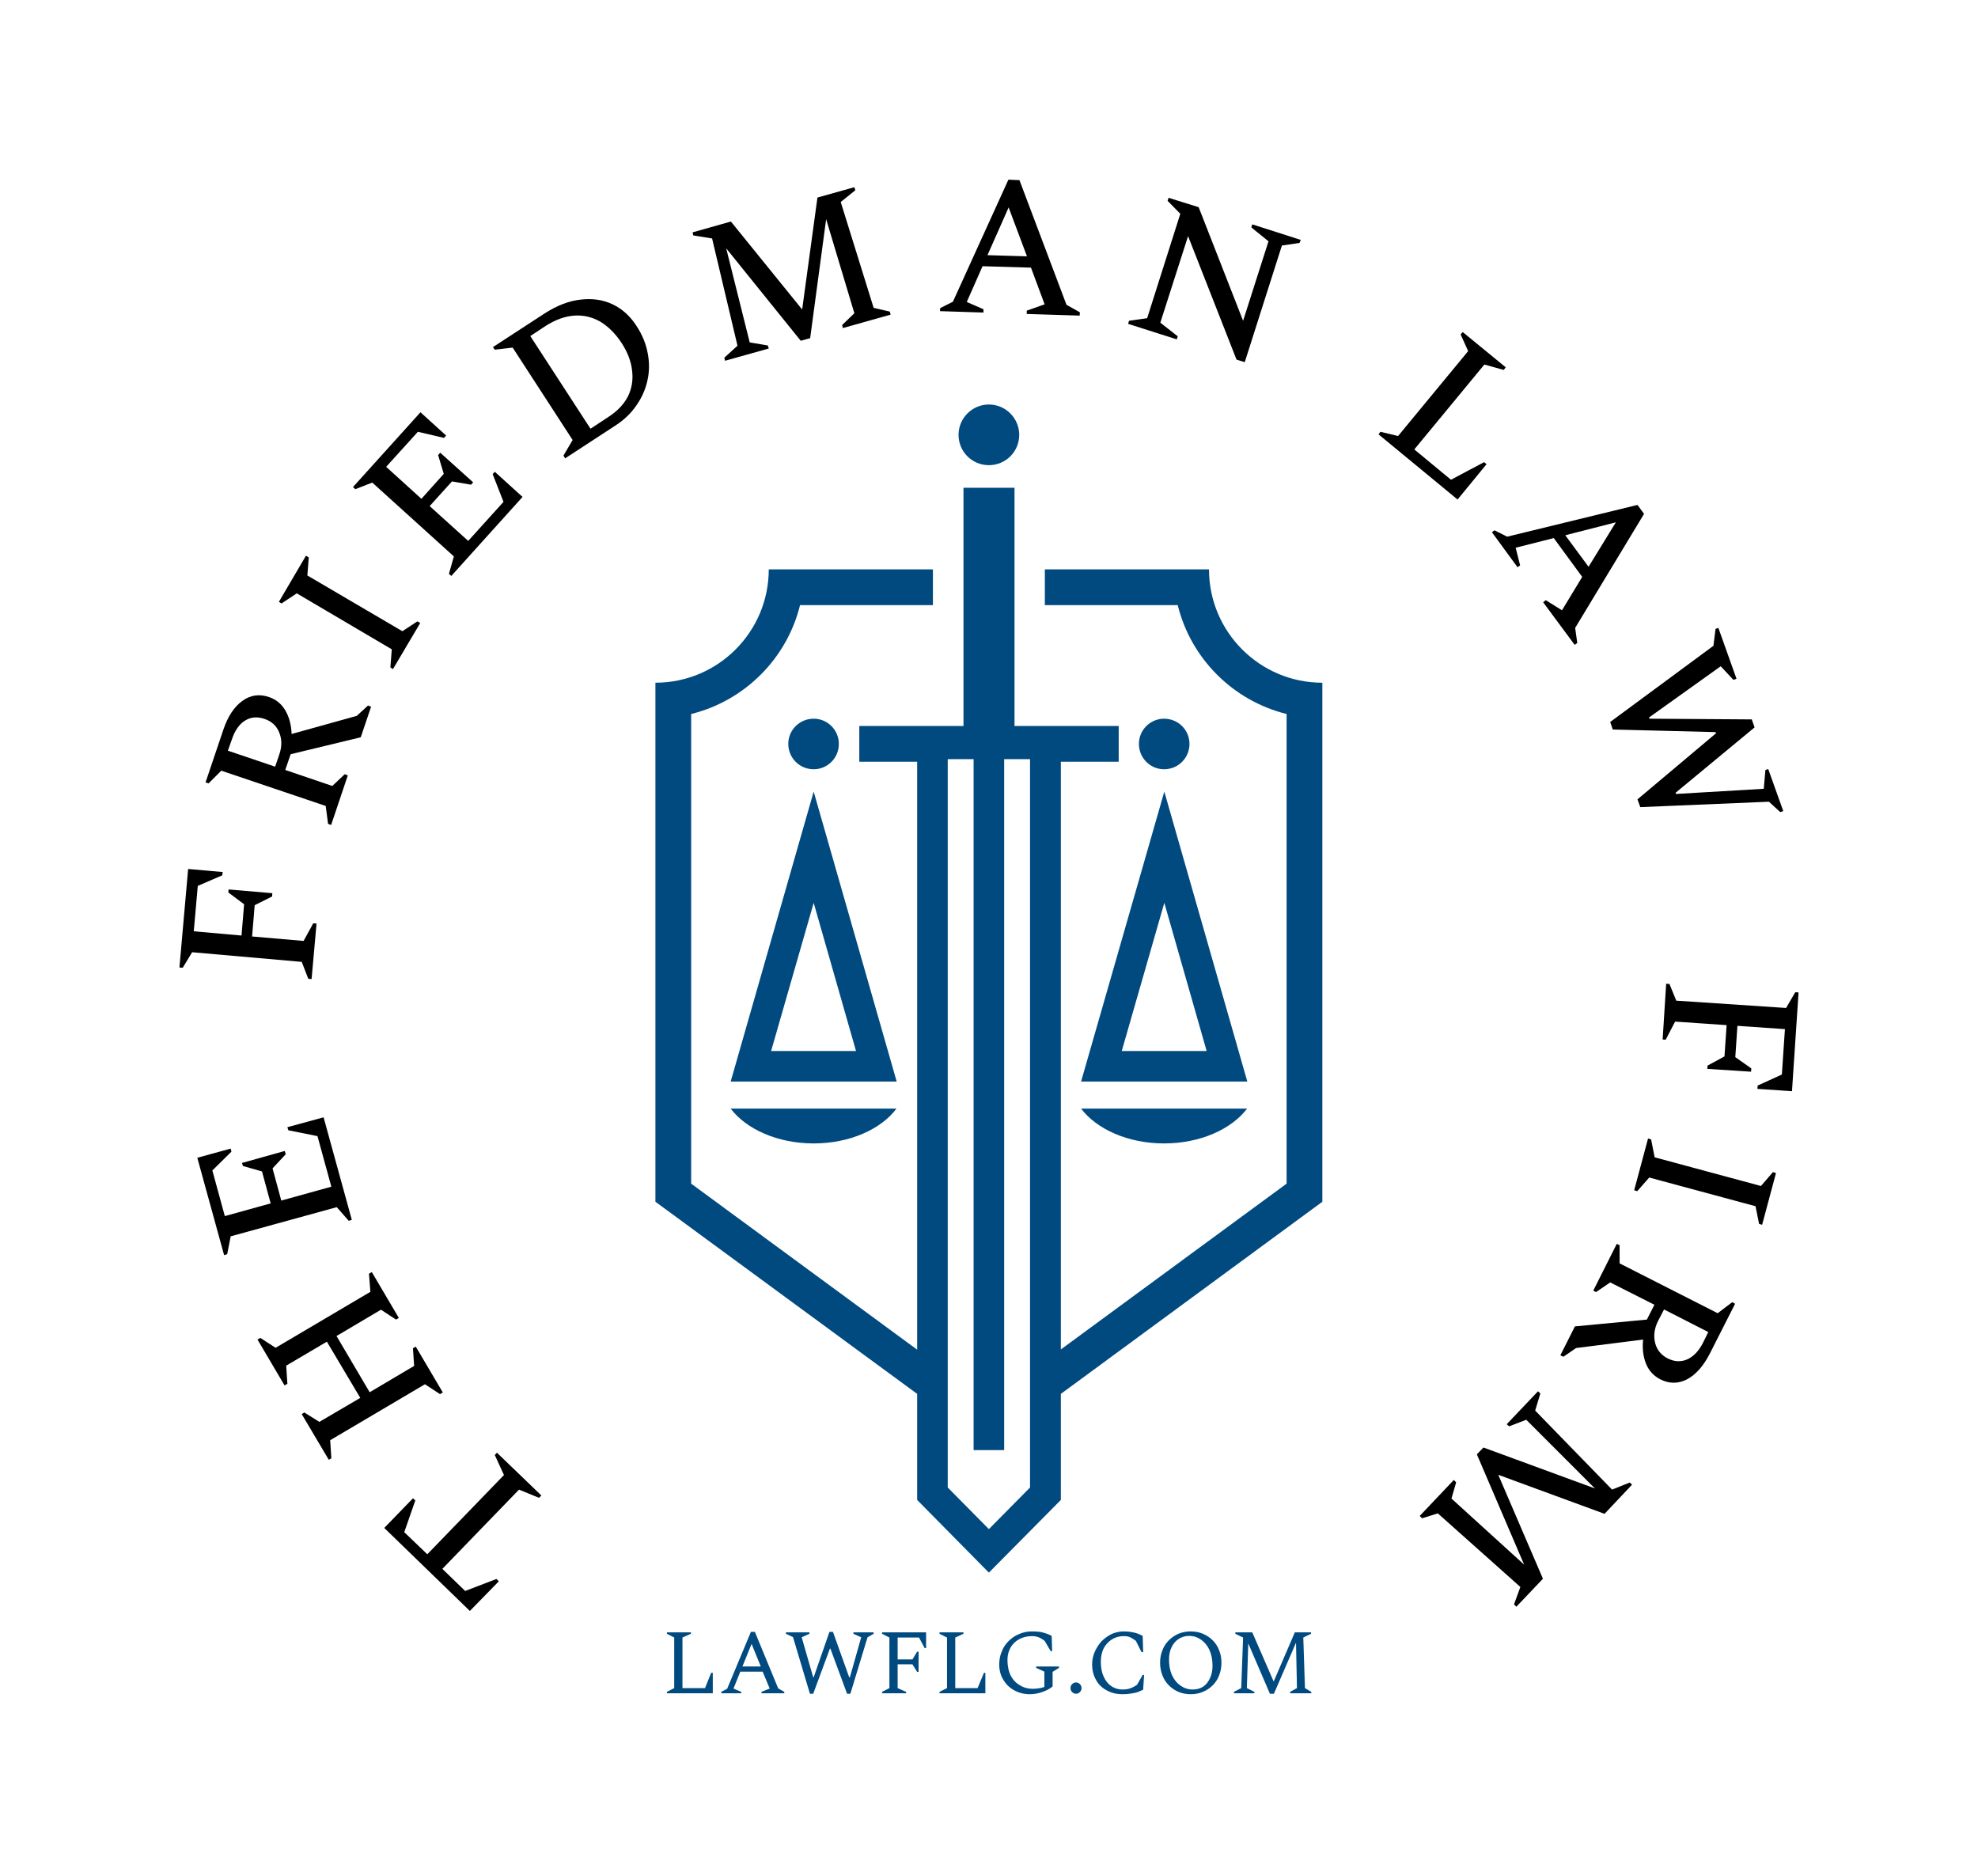
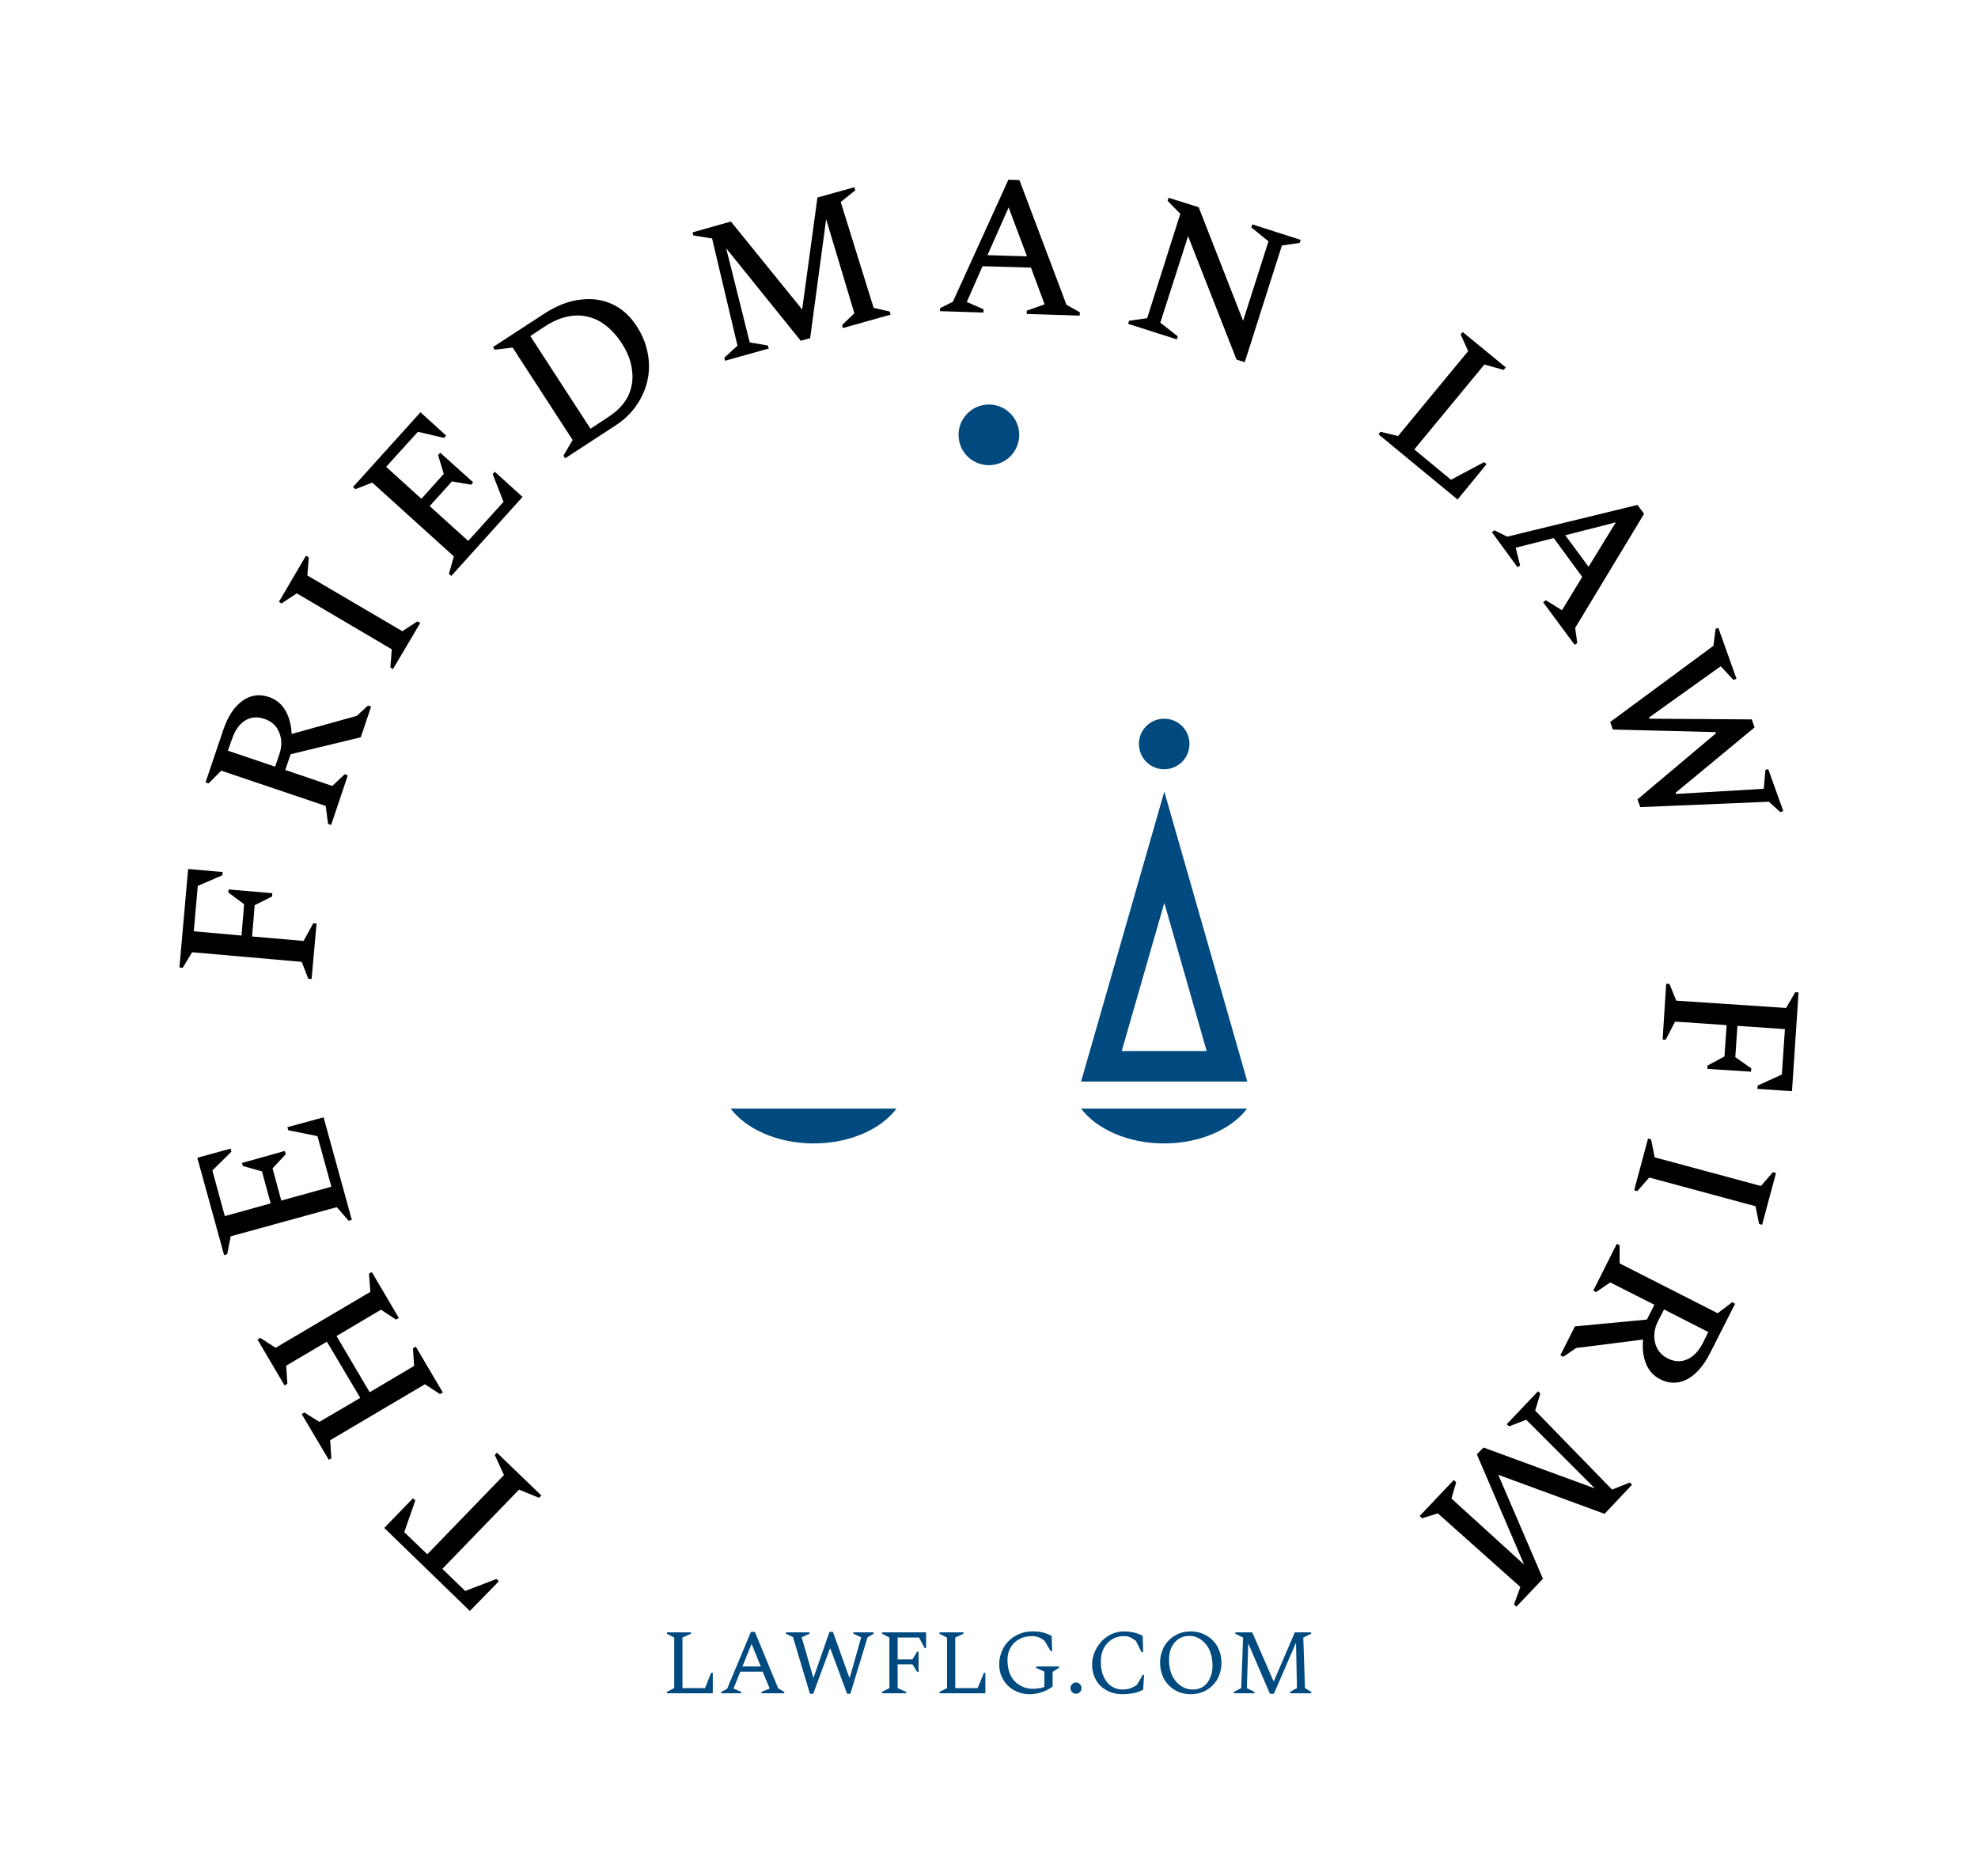
<svg xmlns="http://www.w3.org/2000/svg" viewBox="0 0 8.411 7.977">
  <g transform="matrix(1,0,0,1,4.205,6.662)">
    <g>
      <path d=" M -1.903 -0.303 L -1.913 -0.293 L -1.998 -0.328 L -2.324 0.009 L -2.227 0.103 L -2.094 0.052 L -2.084 0.062 L -2.207 0.188 L -2.571 -0.165 L -2.449 -0.291 L -2.439 -0.282 L -2.486 -0.147 L -2.388 -0.053 L -2.062 -0.39 L -2.101 -0.475 L -2.092 -0.485 Z M -2.322 -0.741 L -2.334 -0.734 L -2.398 -0.776 L -2.801 -0.538 L -2.796 -0.461 L -2.807 -0.455 L -2.922 -0.649 L -2.911 -0.656 L -2.847 -0.616 L -2.673 -0.718 L -2.815 -0.957 L -2.988 -0.855 L -2.983 -0.778 L -2.995 -0.771 L -3.11 -0.966 L -3.098 -0.973 L -3.033 -0.931 L -2.63 -1.169 L -2.636 -1.246 L -2.624 -1.253 L -2.509 -1.058 L -2.521 -1.051 L -2.585 -1.093 L -2.774 -0.981 L -2.633 -0.742 L -2.444 -0.854 L -2.449 -0.929 L -2.437 -0.936 Z M -2.709 -1.475 L -2.722 -1.471 L -2.773 -1.529 L -3.224 -1.405 L -3.239 -1.329 L -3.252 -1.325 L -3.366 -1.739 L -3.224 -1.778 L -3.221 -1.765 L -3.302 -1.685 L -3.249 -1.491 L -3.054 -1.545 L -3.091 -1.681 L -3.172 -1.704 L -3.176 -1.717 L -2.994 -1.768 L -2.99 -1.754 L -3.046 -1.694 L -3.009 -1.557 L -2.796 -1.616 L -2.855 -1.831 L -2.979 -1.856 L -2.983 -1.869 L -2.829 -1.911 Z M -2.88 -2.499 L -2.894 -2.5 L -2.922 -2.572 L -3.388 -2.613 L -3.428 -2.547 L -3.442 -2.548 L -3.405 -2.967 L -3.258 -2.954 L -3.26 -2.94 L -3.364 -2.895 L -3.381 -2.702 L -3.178 -2.684 L -3.167 -2.817 L -3.234 -2.867 L -3.233 -2.88 L -3.047 -2.864 L -3.048 -2.85 L -3.122 -2.813 L -3.133 -2.68 L -2.914 -2.661 L -2.873 -2.736 L -2.859 -2.735 Z M -2.797 -3.154 L -2.81 -3.159 L -2.82 -3.235 L -3.264 -3.385 L -3.318 -3.331 L -3.331 -3.335 L -3.255 -3.56 Q -3.226 -3.645 -3.174 -3.682 Q -3.123 -3.719 -3.061 -3.698 Q -3.016 -3.683 -2.991 -3.64 Q -2.967 -3.598 -2.965 -3.541 L -2.688 -3.618 L -2.64 -3.662 L -2.627 -3.657 L -2.671 -3.527 L -2.969 -3.455 L -2.992 -3.388 L -2.792 -3.32 L -2.739 -3.37 L -2.726 -3.365 Z M -3.219 -3.518 L -3.236 -3.47 L -3.035 -3.402 L -3.017 -3.455 Q -3 -3.505 -3.018 -3.548 Q -3.035 -3.59 -3.08 -3.605 Q -3.126 -3.621 -3.163 -3.598 Q -3.2 -3.575 -3.219 -3.518 Z M -2.534 -3.817 L -2.545 -3.824 L -2.539 -3.901 L -2.943 -4.139 L -3.008 -4.096 L -3.019 -4.103 L -2.904 -4.299 L -2.892 -4.292 L -2.898 -4.215 L -2.494 -3.978 L -2.43 -4.02 L -2.418 -4.013 Z M -2.286 -4.213 L -2.296 -4.222 L -2.275 -4.296 L -2.622 -4.61 L -2.694 -4.582 L -2.704 -4.591 L -2.417 -4.909 L -2.308 -4.81 L -2.317 -4.8 L -2.428 -4.826 L -2.563 -4.677 L -2.413 -4.541 L -2.318 -4.647 L -2.342 -4.727 L -2.333 -4.737 L -2.193 -4.611 L -2.202 -4.601 L -2.283 -4.615 L -2.378 -4.51 L -2.214 -4.362 L -2.064 -4.528 L -2.11 -4.646 L -2.101 -4.656 L -1.983 -4.549 Z M -1.802 -4.713 L -1.809 -4.725 L -1.77 -4.791 L -2.025 -5.184 L -2.101 -5.175 L -2.109 -5.186 L -1.891 -5.328 Q -1.811 -5.38 -1.736 -5.388 Q -1.661 -5.397 -1.6 -5.368 Q -1.539 -5.339 -1.499 -5.277 Q -1.462 -5.221 -1.451 -5.161 Q -1.439 -5.101 -1.452 -5.044 Q -1.464 -4.988 -1.499 -4.938 Q -1.533 -4.888 -1.589 -4.852 Z M -1.885 -5.276 L -1.95 -5.233 L -1.694 -4.839 L -1.618 -4.889 Q -1.561 -4.926 -1.535 -4.976 Q -1.51 -5.027 -1.517 -5.085 Q -1.523 -5.144 -1.562 -5.204 Q -1.601 -5.263 -1.652 -5.294 Q -1.704 -5.324 -1.763 -5.32 Q -1.822 -5.316 -1.885 -5.276 Z M -1.122 -5.128 L -1.125 -5.141 L -1.069 -5.192 L -1.177 -5.648 L -1.257 -5.661 L -1.26 -5.674 L -1.097 -5.72 L -0.794 -5.346 L -0.729 -5.822 L -0.572 -5.866 L -0.568 -5.853 L -0.63 -5.803 L -0.49 -5.353 L -0.421 -5.337 L -0.418 -5.324 L -0.621 -5.267 L -0.624 -5.28 L -0.572 -5.33 L -0.692 -5.73 L -0.76 -5.224 L -0.8 -5.213 L -1.117 -5.606 L -1.017 -5.206 L -0.94 -5.193 L -0.936 -5.18 Z M -0.208 -5.339 L -0.207 -5.352 L -0.153 -5.379 L 0.083 -5.898 L 0.13 -5.896 L 0.33 -5.366 L 0.387 -5.334 L 0.386 -5.32 L 0.161 -5.327 L 0.161 -5.341 L 0.237 -5.368 L 0.179 -5.524 L -0.027 -5.53 L -0.094 -5.378 L -0.023 -5.347 L -0.023 -5.333 Z M -0.006 -5.577 L 0.162 -5.572 L 0.084 -5.78 Z M 0.592 -5.285 L 0.596 -5.298 L 0.673 -5.309 L 0.814 -5.753 L 0.76 -5.808 L 0.764 -5.821 L 0.892 -5.781 L 1.081 -5.298 L 1.189 -5.636 L 1.116 -5.695 L 1.12 -5.708 L 1.326 -5.642 L 1.321 -5.629 L 1.246 -5.618 L 1.088 -5.122 L 1.053 -5.133 L 0.847 -5.658 L 0.729 -5.29 L 0.803 -5.232 L 0.799 -5.219 Z M 1.657 -4.815 L 1.665 -4.826 L 1.74 -4.808 L 2.038 -5.169 L 2.006 -5.24 L 2.015 -5.25 L 2.198 -5.1 L 2.189 -5.089 L 2.107 -5.112 L 1.809 -4.751 L 1.965 -4.622 L 2.106 -4.697 L 2.116 -4.688 L 1.993 -4.538 Z M 2.139 -4.399 L 2.15 -4.407 L 2.204 -4.38 L 2.758 -4.515 L 2.786 -4.477 L 2.493 -3.992 L 2.502 -3.928 L 2.491 -3.92 L 2.357 -4.101 L 2.368 -4.11 L 2.437 -4.067 L 2.523 -4.209 L 2.402 -4.374 L 2.24 -4.333 L 2.259 -4.258 L 2.248 -4.25 Z M 2.451 -4.386 L 2.55 -4.252 L 2.666 -4.441 Z M 2.642 -3.592 L 3.081 -3.916 L 3.09 -3.988 L 3.102 -3.992 L 3.179 -3.776 L 3.166 -3.771 L 3.112 -3.829 L 2.807 -3.611 L 2.809 -3.606 L 3.244 -3.603 L 3.256 -3.569 L 2.92 -3.291 L 2.922 -3.286 L 3.295 -3.308 L 3.302 -3.388 L 3.314 -3.392 L 3.378 -3.213 L 3.365 -3.209 L 3.317 -3.253 L 2.77 -3.23 L 2.758 -3.263 L 3.092 -3.544 L 3.09 -3.549 L 2.653 -3.56 Z M 2.88 -2.479 L 2.894 -2.478 L 2.923 -2.407 L 3.39 -2.376 L 3.429 -2.443 L 3.443 -2.442 L 3.415 -2.022 L 3.268 -2.032 L 3.269 -2.046 L 3.372 -2.093 L 3.385 -2.286 L 3.183 -2.3 L 3.174 -2.167 L 3.242 -2.119 L 3.241 -2.105 L 3.055 -2.117 L 3.056 -2.131 L 3.128 -2.17 L 3.137 -2.303 L 2.918 -2.318 L 2.878 -2.241 L 2.865 -2.242 Z M 2.803 -1.821 L 2.816 -1.817 L 2.831 -1.741 L 3.283 -1.619 L 3.334 -1.678 L 3.347 -1.674 L 3.288 -1.454 L 3.275 -1.458 L 3.26 -1.533 L 2.808 -1.655 L 2.757 -1.597 L 2.744 -1.601 Z M 2.67 -1.373 L 2.682 -1.367 L 2.682 -1.29 L 3.099 -1.078 L 3.161 -1.125 L 3.173 -1.118 L 3.066 -0.907 Q 3.025 -0.827 2.969 -0.797 Q 2.912 -0.768 2.855 -0.797 Q 2.812 -0.819 2.794 -0.864 Q 2.776 -0.91 2.782 -0.966 L 2.497 -0.93 L 2.443 -0.893 L 2.43 -0.899 L 2.492 -1.022 L 2.798 -1.051 L 2.83 -1.114 L 2.642 -1.209 L 2.582 -1.168 L 2.57 -1.174 Z M 3.037 -0.953 L 3.059 -0.998 L 2.871 -1.094 L 2.845 -1.044 Q 2.822 -0.997 2.833 -0.952 Q 2.844 -0.908 2.886 -0.886 Q 2.93 -0.864 2.97 -0.882 Q 3.01 -0.9 3.037 -0.953 Z M 2.335 -0.746 L 2.345 -0.737 L 2.323 -0.664 L 2.65 -0.328 L 2.725 -0.358 L 2.735 -0.349 L 2.618 -0.225 L 2.166 -0.391 L 2.356 0.051 L 2.243 0.17 L 2.233 0.16 L 2.26 0.086 L 1.909 -0.227 L 1.842 -0.206 L 1.832 -0.216 L 1.977 -0.369 L 1.987 -0.359 L 1.967 -0.29 L 2.276 -0.009 L 2.075 -0.478 L 2.103 -0.507 L 2.577 -0.333 L 2.285 -0.625 L 2.212 -0.597 L 2.202 -0.606 Z" fill="#000000" fill-rule="nonzero" />
    </g>
    <g>
      <path d=" M -1.369 0.538 L -1.369 0.532 L -1.338 0.516 L -1.338 0.301 L -1.369 0.285 L -1.369 0.279 L -1.267 0.279 L -1.267 0.285 L -1.303 0.301 L -1.303 0.516 L -1.207 0.516 L -1.181 0.451 L -1.174 0.451 L -1.174 0.538 Z M -1.138 0.538 L -1.138 0.532 L -1.113 0.519 L -1.012 0.277 L -0.995 0.277 L -0.896 0.517 L -0.87 0.532 L -0.87 0.538 L -0.967 0.538 L -0.967 0.532 L -0.932 0.518 L -0.962 0.446 L -1.057 0.446 L -1.086 0.518 L -1.053 0.532 L -1.053 0.538 Z M -1.048 0.424 L -0.97 0.424 L -1.009 0.328 Z M -0.761 0.54 L -0.833 0.299 L -0.863 0.285 L -0.863 0.279 L -0.763 0.279 L -0.763 0.285 L -0.796 0.3 L -0.747 0.47 L -0.745 0.47 L -0.678 0.277 L -0.663 0.277 L -0.594 0.47 L -0.591 0.47 L -0.543 0.3 L -0.576 0.285 L -0.576 0.279 L -0.49 0.279 L -0.49 0.285 L -0.516 0.3 L -0.589 0.54 L -0.603 0.54 L -0.674 0.348 L -0.676 0.348 L -0.747 0.54 Z M -0.454 0.538 L -0.454 0.532 L -0.423 0.516 L -0.423 0.301 L -0.454 0.285 L -0.454 0.279 L -0.267 0.279 L -0.267 0.346 L -0.273 0.346 L -0.297 0.301 L -0.388 0.301 L -0.388 0.394 L -0.325 0.394 L -0.305 0.361 L -0.299 0.361 L -0.299 0.447 L -0.305 0.447 L -0.325 0.415 L -0.388 0.415 L -0.388 0.516 L -0.352 0.532 L -0.352 0.538 Z M -0.21 0.538 L -0.21 0.532 L -0.178 0.516 L -0.178 0.301 L -0.21 0.285 L -0.21 0.279 L -0.108 0.279 L -0.108 0.285 L -0.143 0.301 L -0.143 0.516 L -0.048 0.516 L -0.021 0.451 L -0.015 0.451 L -0.015 0.538 Z M 0.174 0.542 Q 0.137 0.542 0.107 0.525 Q 0.078 0.509 0.061 0.48 Q 0.044 0.452 0.044 0.415 Q 0.044 0.385 0.055 0.36 Q 0.065 0.334 0.085 0.315 Q 0.104 0.296 0.129 0.286 Q 0.154 0.275 0.183 0.275 Q 0.204 0.275 0.218 0.277 Q 0.233 0.28 0.244 0.284 Q 0.256 0.288 0.267 0.294 L 0.269 0.359 L 0.263 0.359 L 0.237 0.315 Q 0.221 0.303 0.209 0.299 Q 0.198 0.295 0.183 0.295 Q 0.153 0.295 0.129 0.308 Q 0.105 0.321 0.092 0.344 Q 0.079 0.367 0.079 0.396 Q 0.079 0.435 0.093 0.463 Q 0.107 0.49 0.132 0.504 Q 0.156 0.519 0.186 0.519 Q 0.199 0.519 0.211 0.517 Q 0.223 0.516 0.236 0.511 L 0.236 0.446 L 0.201 0.43 L 0.201 0.424 L 0.298 0.424 L 0.298 0.43 L 0.271 0.447 L 0.271 0.509 Q 0.253 0.524 0.226 0.533 Q 0.2 0.542 0.174 0.542 Z M 0.371 0.54 Q 0.361 0.54 0.354 0.533 Q 0.347 0.526 0.347 0.516 Q 0.347 0.506 0.354 0.499 Q 0.361 0.492 0.371 0.492 Q 0.38 0.492 0.387 0.499 Q 0.394 0.506 0.394 0.516 Q 0.394 0.526 0.387 0.533 Q 0.38 0.54 0.371 0.54 Z M 0.569 0.542 Q 0.529 0.542 0.5 0.525 Q 0.47 0.509 0.455 0.48 Q 0.439 0.452 0.439 0.415 Q 0.439 0.388 0.45 0.362 Q 0.461 0.337 0.479 0.317 Q 0.498 0.298 0.522 0.286 Q 0.547 0.275 0.574 0.275 Q 0.594 0.275 0.608 0.278 Q 0.621 0.28 0.632 0.284 Q 0.643 0.288 0.654 0.294 L 0.656 0.363 L 0.649 0.363 L 0.625 0.315 Q 0.61 0.304 0.599 0.299 Q 0.588 0.295 0.574 0.295 Q 0.545 0.295 0.523 0.309 Q 0.501 0.323 0.488 0.347 Q 0.476 0.372 0.476 0.404 Q 0.476 0.441 0.488 0.467 Q 0.5 0.494 0.521 0.508 Q 0.542 0.522 0.568 0.522 Q 0.589 0.522 0.604 0.516 Q 0.619 0.51 0.63 0.502 L 0.654 0.46 L 0.66 0.46 L 0.656 0.523 Q 0.645 0.528 0.633 0.533 Q 0.621 0.537 0.605 0.539 Q 0.59 0.542 0.569 0.542 Z M 0.858 0.542 Q 0.83 0.542 0.806 0.532 Q 0.783 0.522 0.765 0.504 Q 0.747 0.486 0.738 0.462 Q 0.728 0.437 0.728 0.408 Q 0.728 0.379 0.738 0.355 Q 0.747 0.331 0.765 0.313 Q 0.783 0.295 0.806 0.285 Q 0.83 0.275 0.858 0.275 Q 0.887 0.275 0.91 0.285 Q 0.934 0.295 0.952 0.313 Q 0.97 0.331 0.979 0.355 Q 0.989 0.379 0.989 0.408 Q 0.989 0.437 0.979 0.462 Q 0.97 0.486 0.952 0.504 Q 0.934 0.522 0.91 0.532 Q 0.887 0.542 0.858 0.542 Z M 0.867 0.522 Q 0.892 0.522 0.911 0.51 Q 0.93 0.497 0.94 0.474 Q 0.951 0.452 0.951 0.421 Q 0.951 0.383 0.938 0.354 Q 0.925 0.326 0.902 0.31 Q 0.879 0.294 0.852 0.294 Q 0.827 0.294 0.807 0.307 Q 0.788 0.319 0.777 0.342 Q 0.766 0.364 0.766 0.395 Q 0.766 0.433 0.779 0.462 Q 0.793 0.491 0.816 0.506 Q 0.838 0.522 0.867 0.522 Z M 1.042 0.538 L 1.042 0.532 L 1.073 0.516 L 1.081 0.301 L 1.048 0.285 L 1.048 0.279 L 1.12 0.279 L 1.211 0.488 L 1.301 0.279 L 1.37 0.279 L 1.37 0.285 L 1.337 0.301 L 1.344 0.516 L 1.371 0.532 L 1.371 0.538 L 1.281 0.538 L 1.281 0.532 L 1.31 0.516 L 1.306 0.323 L 1.212 0.54 L 1.195 0.54 L 1.103 0.326 L 1.097 0.516 L 1.129 0.532 L 1.129 0.538 Z" fill="#004a80" fill-rule="nonzero" />
    </g>
    <g clip-path="url(&quot;#SvgjsClipPath1022&quot;)">
-       <path d=" M -0.745 -3.296 L -1.098 -2.063 L -0.392 -2.063 L -0.745 -3.296 Z M -0.745 -2.823 L -0.565 -2.193 L -0.926 -2.193 L -0.745 -2.823 Z" fill="#004a80" transform="matrix(1,0,0,1,0,0)" fill-rule="nonzero" />
      <path d=" M 1.099 -2.063 L 0.746 -3.296 L 0.392 -2.063 L 1.099 -2.063 Z M 0.926 -2.193 L 0.565 -2.193 L 0.746 -2.823 L 0.926 -2.193 Z" fill="#004a80" transform="matrix(1,0,0,1,0,0)" fill-rule="nonzero" />
      <path d=" M 0.853 -3.499 C 0.853 -3.439 0.805 -3.391 0.745 -3.391 C 0.686 -3.391 0.638 -3.439 0.638 -3.499 C 0.638 -3.558 0.686 -3.606 0.745 -3.606 C 0.805 -3.606 0.853 -3.558 0.853 -3.499 Z" fill="#004a80" transform="matrix(1,0,0,1,0,0)" fill-rule="nonzero" />
      <path d=" M 0.129 -4.813 C 0.129 -4.741 0.071 -4.684 0 -4.684 C -0.071 -4.684 -0.129 -4.741 -0.129 -4.813 C -0.129 -4.884 -0.071 -4.942 0 -4.942 C 0.071 -4.942 0.129 -4.884 0.129 -4.813 Z" fill="#004a80" transform="matrix(1,0,0,1,0,0)" fill-rule="nonzero" />
-       <path d=" M -0.638 -3.499 C -0.638 -3.439 -0.686 -3.391 -0.745 -3.391 C -0.805 -3.391 -0.853 -3.439 -0.853 -3.499 C -0.853 -3.558 -0.805 -3.606 -0.745 -3.606 C -0.686 -3.606 -0.638 -3.558 -0.638 -3.499 Z" fill="#004a80" transform="matrix(1,0,0,1,0,0)" fill-rule="nonzero" />
-       <path d=" M 0.936 -4.241 L 0.238 -4.241 L 0.238 -4.089 L 0.803 -4.089 C 0.859 -3.861 1.039 -3.682 1.266 -3.626 L 1.266 -1.629 L 0.306 -0.924 L 0.306 -3.423 L 0.552 -3.423 L 0.552 -3.575 L 0.109 -3.575 L 0.109 -4.588 L -0.108 -4.588 L -0.108 -3.575 L -0.551 -3.575 L -0.551 -3.423 L -0.305 -3.423 L -0.305 -0.923 L -1.266 -1.629 L -1.266 -3.626 C -1.039 -3.682 -0.859 -3.861 -0.803 -4.089 L -0.238 -4.089 L -0.238 -4.241 L -0.936 -4.241 C -0.936 -3.975 -1.152 -3.759 -1.418 -3.759 L -1.418 -1.552 L -0.305 -0.735 L -0.305 -0.284 L 0 0.025 L 0.306 -0.284 L 0.306 -0.735 L 1.418 -1.552 L 1.418 -3.759 C 1.152 -3.759 0.936 -3.975 0.936 -4.241 Z M 0.175 -0.337 L 0 -0.16 L -0.175 -0.337 L -0.175 -3.434 L -0.065 -3.434 L -0.065 -0.496 L 0.065 -0.496 L 0.065 -3.434 L 0.175 -3.434 L 0.175 -0.337 Z" fill="#004a80" transform="matrix(1,0,0,1,0,0)" fill-rule="nonzero" />
      <path d=" M 0.745 -1.8 C 0.898 -1.8 1.031 -1.86 1.098 -1.948 L 0.392 -1.948 C 0.459 -1.86 0.592 -1.8 0.745 -1.8 Z" fill="#004a80" transform="matrix(1,0,0,1,0,0)" fill-rule="nonzero" />
      <path d=" M -0.745 -1.8 C -0.592 -1.8 -0.459 -1.86 -0.393 -1.948 L -1.098 -1.948 C -1.031 -1.86 -0.898 -1.8 -0.745 -1.8 Z" fill="#004a80" transform="matrix(1,0,0,1,0,0)" fill-rule="nonzero" />
    </g>
  </g>
  <defs>
    <clipPath id="SvgjsClipPath1022">
      <path d=" M -1.418 -4.942 h 2.836 v 4.967 h -2.836 Z" />
    </clipPath>
  </defs>
</svg>